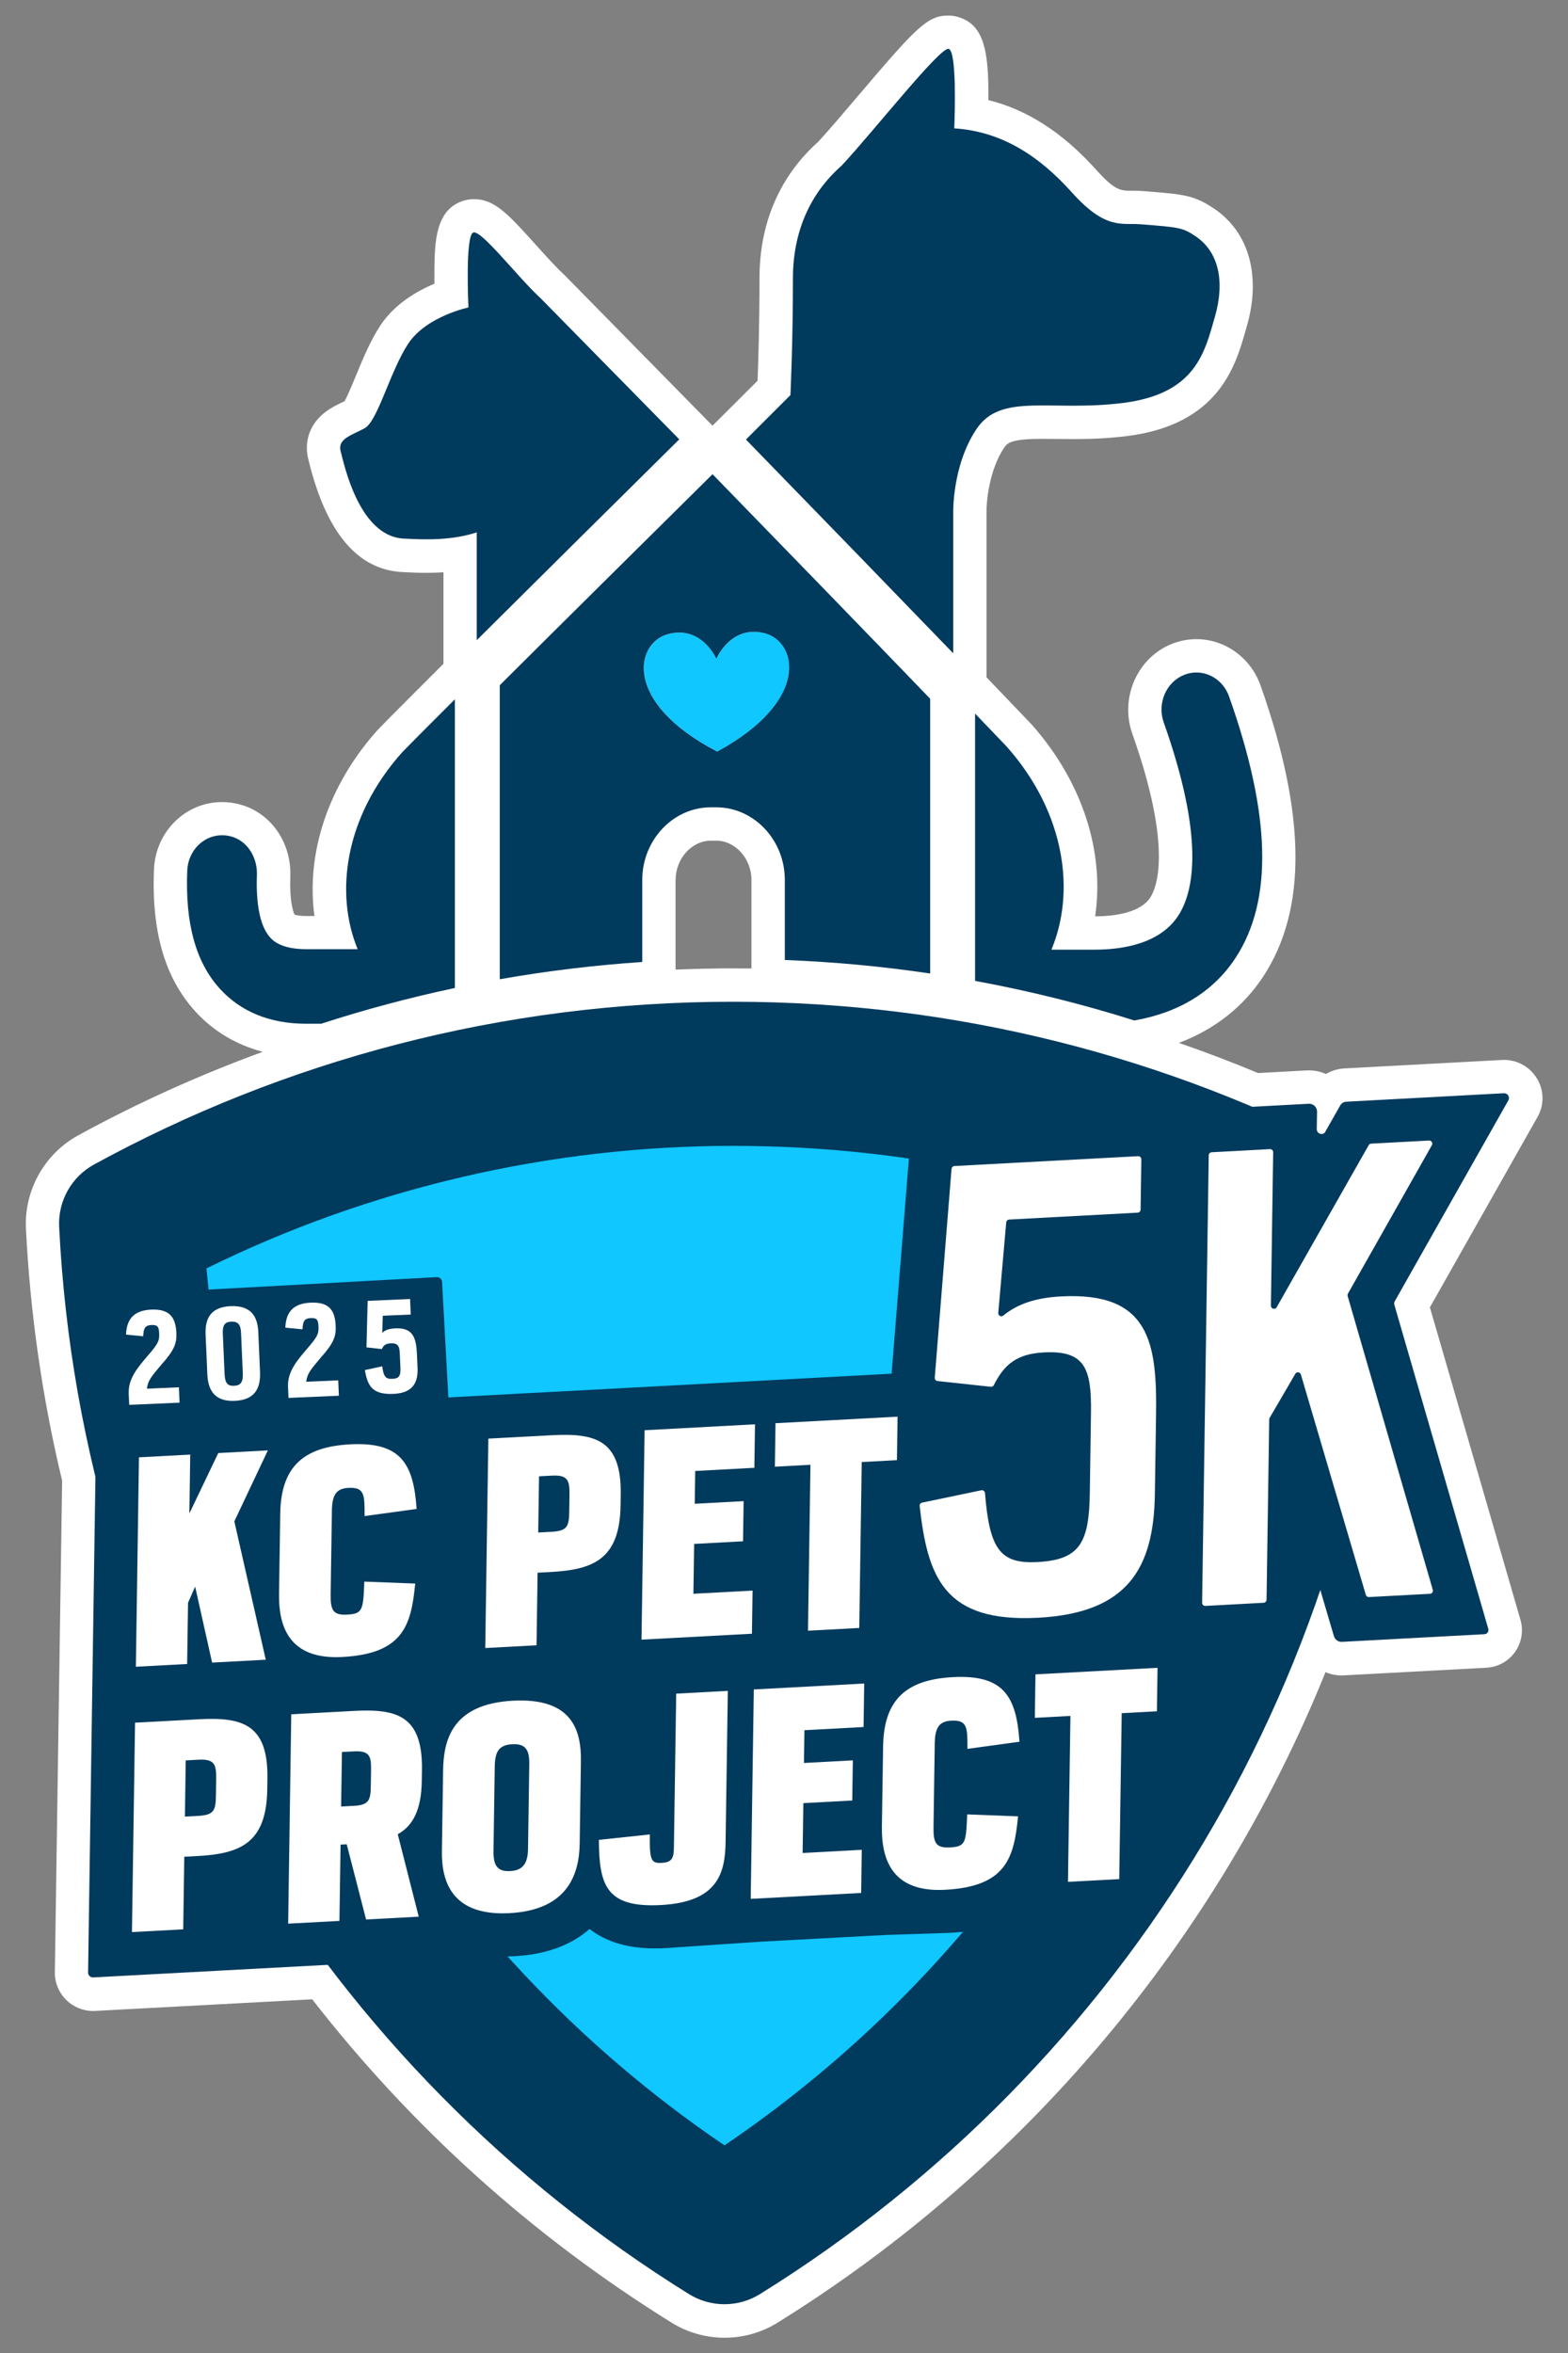
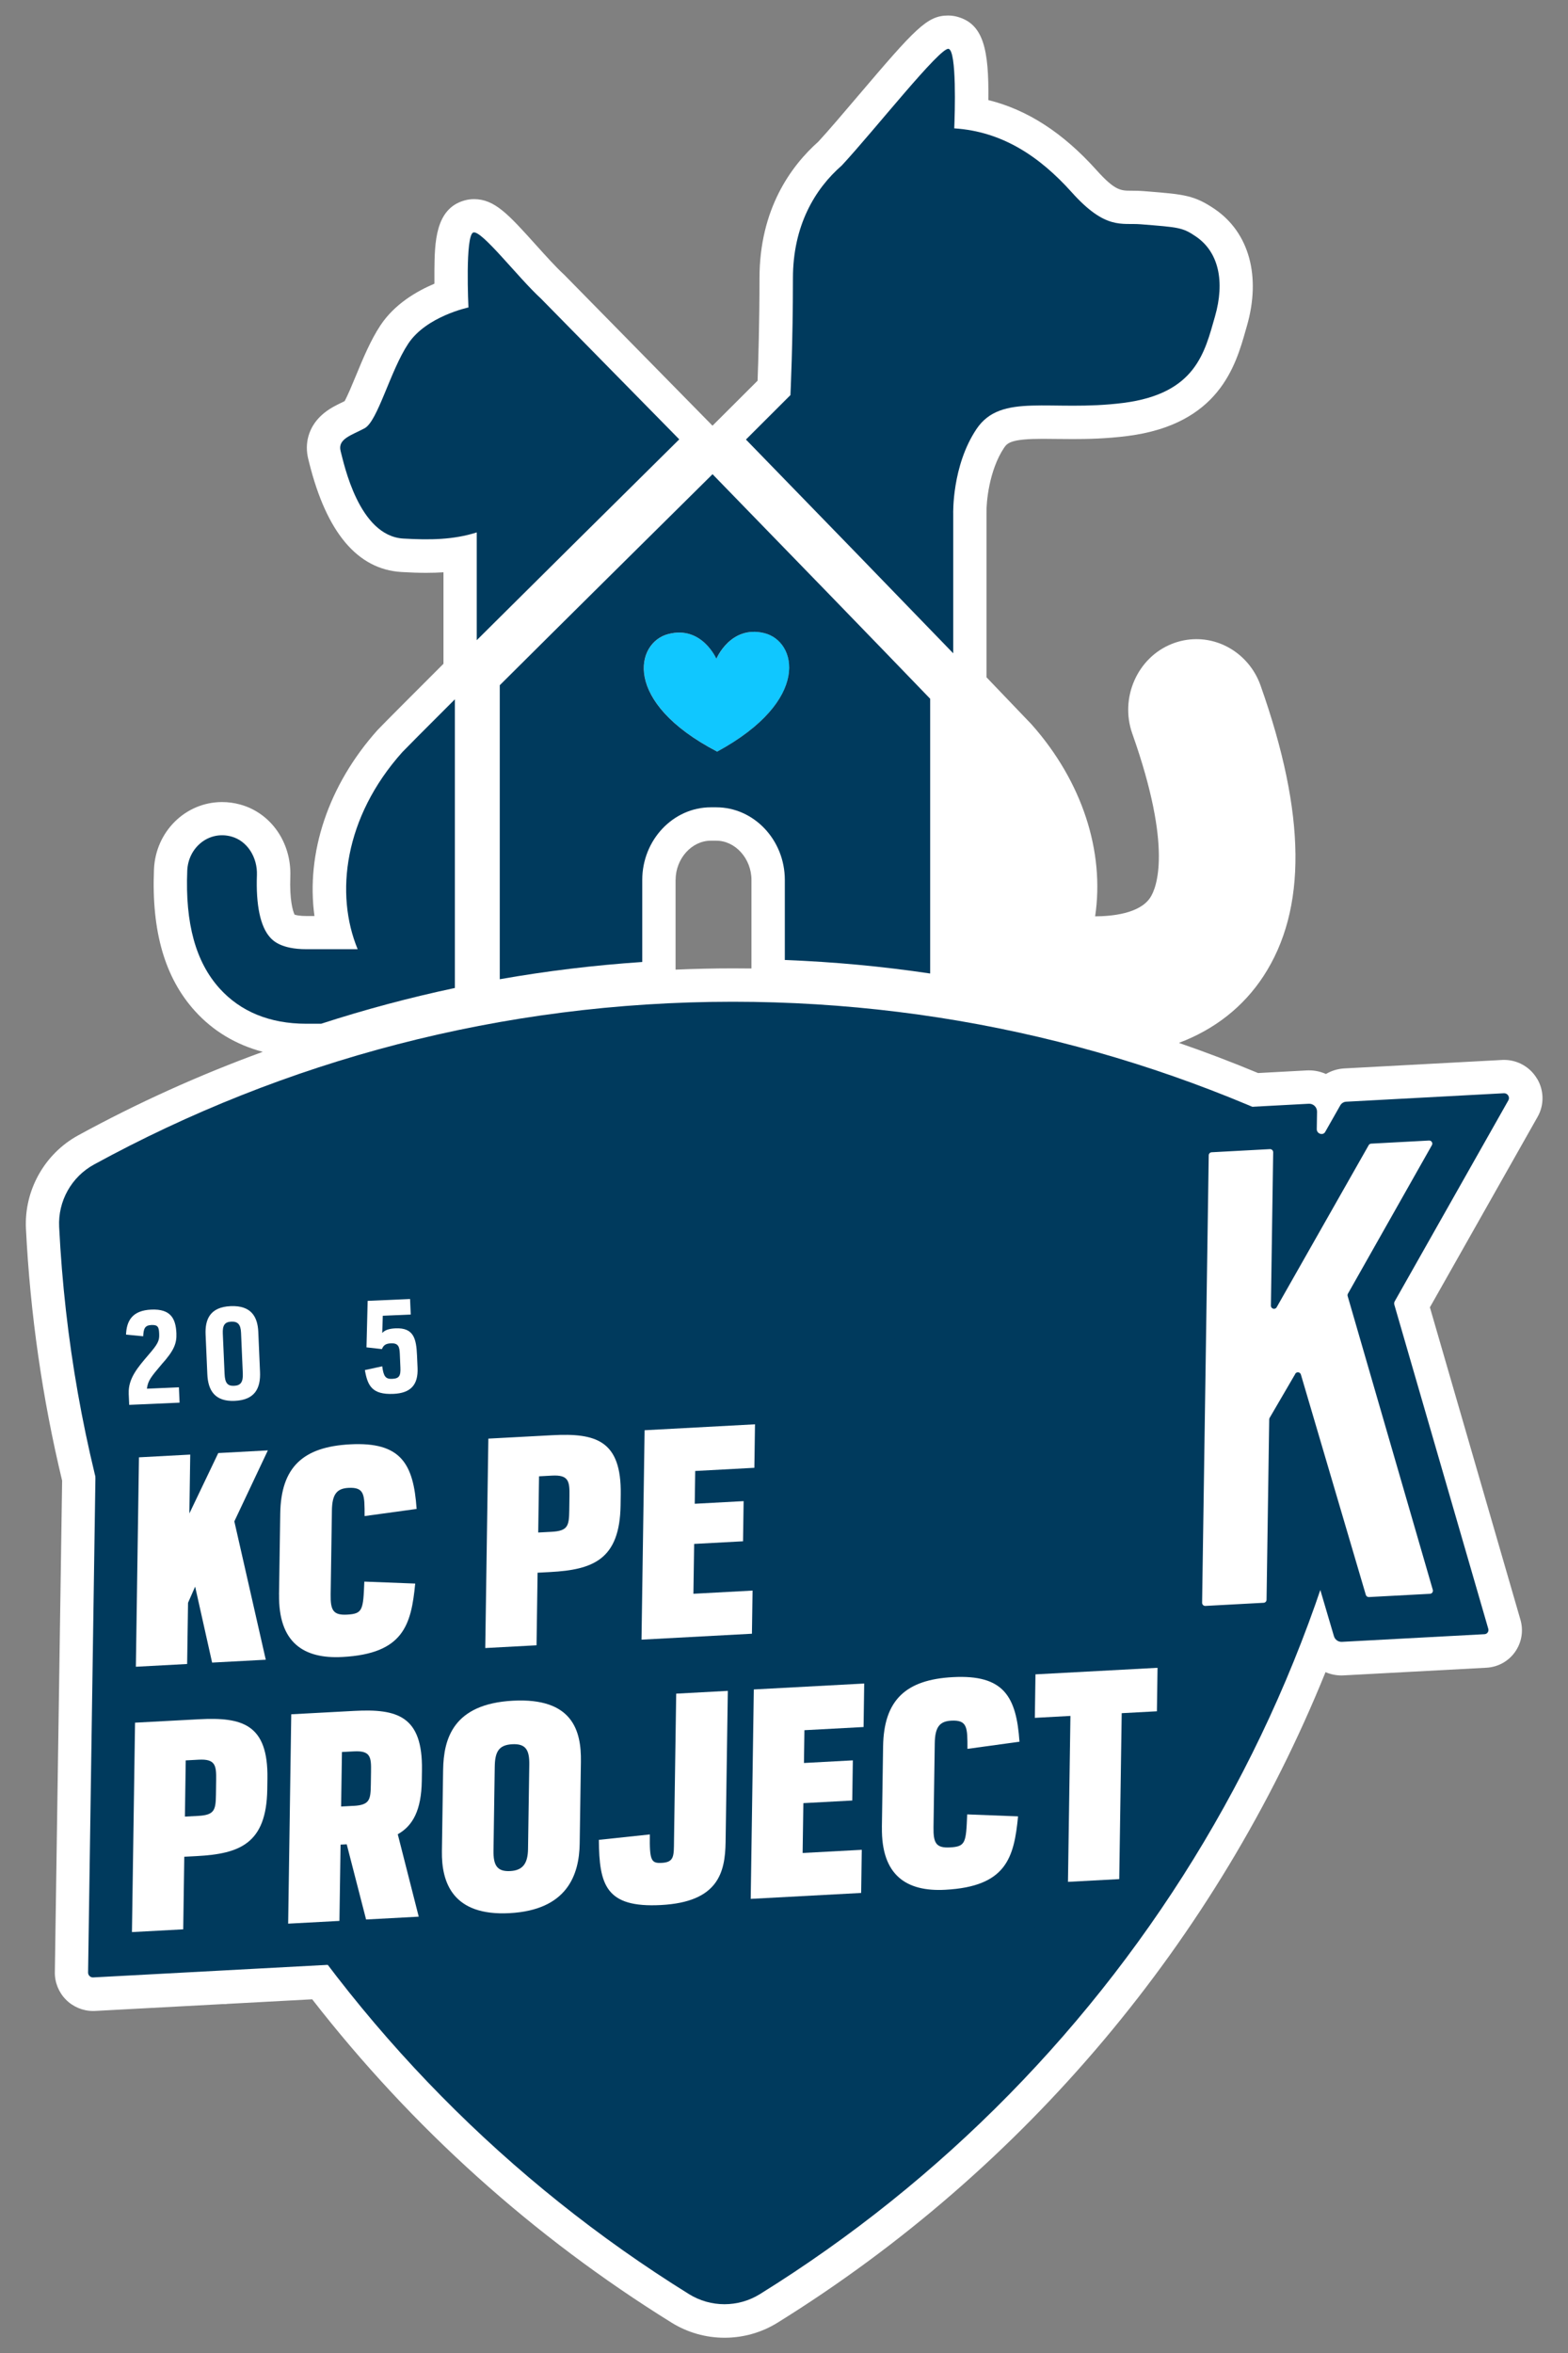
<svg xmlns="http://www.w3.org/2000/svg" id="Layer_1" data-name="Layer 1" viewBox="0 0 400 600">
  <rect x="0" y="0" width="400" height="600" fill="#808080" stroke="none" />
  <defs>
    <style> .cls-1 { fill: #003a5d; } .cls-2 { fill: #fff; } .cls-3 { fill: #10c7ff; } </style>
  </defs>
  <g>
    <path class="cls-2" d="M392.13,275.11c-1.74-2.99-4.96-4.84-8.41-4.84h-.29s-40.46,2.17-40.46,2.17c-1.7.09-3.31.59-4.72,1.42-1.34-.6-2.81-.92-4.29-.92-.19,0-.38,0-.57.01l-12.45.67c-6.67-2.78-13.4-5.34-20.2-7.69,9.09-3.42,16.44-9.18,21.56-17,11.14-17.03,10.9-41.28-.74-74.16-2.5-7.05-9.07-11.79-16.35-11.79-2.15,0-4.27.41-6.27,1.21-8.8,3.49-13.32,13.76-10.09,22.88,10.41,29.39,6.14,39.43,4.58,41.81-2.7,4.12-9.91,4.77-14.06,4.78,2.46-16.46-3.25-34.31-16.15-48.87l-.11-.12-11.45-11.96v-41.7s0-.26,0-.26c-.07-2.45.59-10.76,4.5-16.6.88-1.32,2.1-2.25,9.85-2.25,1.12,0,2.28.01,3.48.03,1.37.02,2.79.03,4.27.03,3.6,0,8.42-.09,13.86-.78,23.35-2.97,27.61-17.99,30.15-26.96l.32-1.11c3.64-12.66.57-23.8-8.2-29.79-5.19-3.54-7.91-3.76-16.92-4.49l-1.28-.1c-1.15-.09-2.18-.09-3.08-.1-2.7,0-4.18,0-8.9-5.26-8.51-9.48-17.59-15.38-27.58-17.85.16-12.85-1.23-19.37-7.86-21.23-.78-.22-1.58-.33-2.39-.33-5.39,0-8.35,3.28-23.16,20.69-3.58,4.21-7.28,8.56-9.94,11.45-6.94,6.17-15.03,17.15-15.03,34.84,0,11.41-.31,21.27-.49,26.14-2.01,2.01-5.15,5.15-8.99,8.97l-2.51,2.5-37.84-38.5-.16-.15c-1.95-1.79-4.54-4.67-7.05-7.45-7-7.77-10.51-11.67-15.78-11.67-.84,0-1.66.11-2.46.34-7.49,2.1-7.58,10.86-7.65,17.89-.01,1.14,0,2.26,0,3.33-4.51,1.9-10.17,5.19-13.76,10.61-2.54,3.82-4.52,8.63-6.27,12.87-.86,2.07-2.09,5.05-2.88,6.47-.15.07-.3.15-.45.22-1.74.84-3.72,1.78-5.47,3.41-3.23,2.99-4.43,7.13-3.29,11.37.05.17.1.41.17.69,4.44,17.83,12.35,27.21,23.53,27.88,2.38.14,4.45.21,6.33.21h0c1.53,0,2.99-.05,4.4-.14v23.33l-3.08,3.08c-.13.13-12.91,12.89-13.74,13.82-12.6,14.08-18.29,31.4-16.09,47.42h-2.03c-1.72,0-2.65-.22-3.04-.35-.46-.89-1.31-3.83-1.09-9.74.31-8.65-4.94-16.19-12.78-18.34-1.52-.42-3.07-.63-4.62-.63-9.35,0-16.99,7.55-17.38,17.18-.65,15.8,2.77,27.62,10.46,36.11,4.61,5.1,10.49,8.6,17.29,10.4-16.19,5.91-31.95,13.02-47.09,21.3-8.58,4.69-13.81,14.03-13.32,23.81,1.08,21.64,4.18,43.25,9.23,64.24l-1.86,125.36c-.04,2.58.99,5.12,2.81,6.96,1.82,1.85,4.35,2.91,6.93,2.91h.29s32.85-1.76,32.85-1.76h.78s.23-.05.23-.05l21.76-1.17c25.54,32.81,56.36,60.53,91.68,82.45,4.06,2.52,8.74,3.85,13.52,3.85s9.47-1.33,13.53-3.85c63.04-39.13,112.12-97.55,139.77-165.87,1.27.54,2.66.84,4.1.84.19,0,.37,0,.57-.02l36.37-1.95c2.94-.16,5.6-1.62,7.3-4.01,1.7-2.4,2.21-5.41,1.38-8.25l-23.09-79.64,27.49-48.6c1.68-2.97,1.64-6.65-.09-9.61ZM172.35,224.38c0-5.43,4.11-10.01,8.98-10.01h1.39c4.87,0,8.98,4.58,8.98,10.01v22.58c-1.59-.02-3.18-.03-4.77-.03-4.87,0-9.73.11-14.59.32v-22.86Z" />
    <g>
      <path class="cls-1" d="M186.93,255.44c-59.04,0-114.55,15.05-162.94,41.5-5.77,3.15-9.23,9.35-8.9,15.92,5.73,115,68.55,214.95,160.68,272.13,5.53,3.43,12.55,3.43,18.08,0,92.76-57.58,155.77-158.52,160.75-274.5.29-6.64-3.31-12.86-9.19-15.96-47.33-24.96-101.25-39.09-158.48-39.09Z" />
-       <path class="cls-3" d="M184.81,547.05c-75.38-51.1-123.9-133.22-132.14-223.61,41.51-20.48,87.66-31.25,134.27-31.25s89.77,10.08,130.16,29.25c-7.7,91.23-56.28,174.1-132.28,225.62Z" />
      <path class="cls-1" d="M384.8,280.53c.44-.79-.22-1.81-1.15-1.76l-40.23,2.16c-.63.03-1.21.39-1.52.94l-3.84,6.76c-.57,1.01-2.17.48-2.15-.71l.07-4.43c.02-1.17-.96-2.11-2.12-2.04l-33.62,1.8s0,0-.01,0l-66.06,3.54c-.93.05-1.68.78-1.75,1.71l-4.97,61.78-39.49,2.12s0,0,0,0l-26.12,1.4-22.26,1.19s-.02,0-.04,0l-4.65.25h-.13s-20.06,1.08-20.06,1.08c-.11,0-.22.03-.32.07l-1.61-29.53c-.04-.7-.64-1.24-1.34-1.2l-85.46,4.66c-.7.04-1.24.64-1.2,1.34l1.6,29.4-.8.04c-.57.03-1,.48-1.01,1.05l-1.09,73.19s0,0,0,0l-1,67.65c-.01.69.6,1.28,1.29,1.24l32.85-1.76s0,0,0,0l8.76-.47,53.94-2.89c.67-.04,1.12-.65.98-1.31,1.84.49,3.88.84,6.14.99,1.57.1,3.23.11,4.93.02,7.97-.43,14.4-2.83,19.04-6.93,3.15,2.46,7.61,4.44,13.92,4.86,1.34.09,2.74.11,4.25.07v.02l.86-.06c.19,0,.38-.01.58-.02.65-.03,1.28-.08,1.9-.14l22.48-1.51,31.69-1.7h0l16.4-.54c8.78-.47,14.75-2.81,18.83-6.05l-.05,3.39c-.01.69.6,1.28,1.29,1.24l24.05-1.29,9.98-13,.43-28.84c0-.57.44-1.02,1.01-1.05l7-.38c.57-.03,1-.48,1.01-1.05l.37-25.24,19.1-1.02,8.64-11.71.05-3.54c.02-1.3,1.87-1.43,2.25-.15l3.85,13.05c.26.89,1.11,1.49,2.04,1.44l36.37-1.95c.7-.04,1.16-.7.96-1.39l-23.96-82.62c-.09-.3-.05-.6.09-.86l29.03-51.32Z" />
      <path class="cls-2" d="M49.77,404.6l-1.8,4.1-.23,15.61-13.08.7.79-53.4,13.08-.7-.22,15.01,7.37-15.4,12.65-.68-8.55,18.1,8.02,35.28-13.69.73-4.33-19.37Z" />
      <path class="cls-2" d="M71.18,406.6l.31-20.64c.18-11.86,5.83-17.02,17.78-17.66,13-.7,16.22,4.92,17.01,16.47l-13.27,1.82c0-5.45.02-7.42-4.16-7.19-2.96.16-4.12,1.67-4.18,5.76l-.32,21.41c-.06,4.01.62,5.34,4.19,5.15,4.01-.22,4.11-1.16,4.4-8.42l12.98.5c-1.03,10.54-2.97,17.89-18.58,18.72-9.86.53-16.33-3.64-16.15-15.92Z" />
      <path class="cls-2" d="M124.57,366.84l16.31-.87c11.08-.59,17.67,1.27,17.47,15.09l-.04,2.81c-.21,13.82-7.04,16.4-17.94,16.99l-3.23.17-.27,18.51-13.08.7.79-53.4ZM140.69,390.6c4.19-.22,4.47-1.52,4.53-5.44l.05-3.67c.06-3.75-.18-5.45-4.45-5.22l-3.31.18-.21,14.33,3.4-.18Z" />
      <path class="cls-2" d="M164.43,364.7l28.17-1.51-.16,11.09-15.09.81-.12,8.36,12.47-.67-.15,10.24-12.47.67-.19,12.71,15.09-.81-.16,11-28.17,1.51.79-53.4Z" />
-       <path class="cls-2" d="M206.74,373.51l-9.07.49.16-11.09,31.14-1.67-.16,11.09-8.98.48-.63,42.31-13.08.7.63-42.31Z" />
      <path class="cls-2" d="M34.44,439.27l16.31-.87c11.08-.59,17.67,1.27,17.47,15.09l-.04,2.81c-.21,13.82-7.04,16.4-17.94,16.99l-3.23.17-.27,18.51-13.08.7.79-53.4ZM50.56,463.04c4.19-.22,4.47-1.52,4.53-5.44l.05-3.67c.06-3.75-.18-5.45-4.45-5.22l-3.31.18-.21,14.33,3.4-.18Z" />
      <path class="cls-2" d="M74.3,437.13l16.05-.86c10.99-.59,17.5,1.28,17.29,15.1l-.04,2.73c-.11,7.42-2.26,11.46-6.13,13.62l5.35,21.02-13.43.72-4.94-19.17-1.57.08-.29,19.45-13.08.7.79-53.4ZM90.16,460.49c4.19-.22,4.38-1.6,4.44-5.44l.05-3.24c.06-3.75-.09-5.45-4.37-5.22l-3.05.16-.21,13.9,3.14-.17Z" />
      <path class="cls-2" d="M112.73,472.06l.31-20.73c.12-8.02,2.6-16.84,17.78-17.66,15.26-.82,17.49,7.67,17.37,15.52l-.31,20.9c-.12,8.02-3.21,16.96-17.87,17.75-14.48.78-17.4-7.76-17.28-15.78ZM134.7,471.48l.32-21.49c.06-3.75-.88-5.41-4.37-5.22-3.49.19-4.39,2.02-4.44,5.78l-.32,21.33c-.06,3.84.97,5.4,4.28,5.23,3.14-.17,4.47-1.86,4.53-5.61Z" />
      <path class="cls-2" d="M152.77,469.15l13.01-1.38c-.1,6.65.33,7.4,3.03,7.25,3.23-.17,3.08-1.78,3.13-5.62l.56-37.53,13.17-.71-.57,38.56c-.12,7.76-1.88,15.27-16.45,16.05-14.13.76-15.79-5.12-15.88-16.62Z" />
      <path class="cls-2" d="M192.29,430.8l28.17-1.51-.16,11.09-15.09.81-.12,8.36,12.47-.67-.15,10.24-12.47.67-.19,12.71,15.09-.81-.16,11-28.17,1.51.79-53.4Z" />
      <path class="cls-2" d="M224.97,465.96l.31-20.64c.18-11.86,5.83-17.02,17.78-17.66,13-.7,16.22,4.92,17.01,16.47l-13.27,1.82c0-5.45.02-7.42-4.16-7.19-2.96.16-4.12,1.67-4.18,5.76l-.32,21.41c-.06,4.01.62,5.34,4.19,5.15,4.01-.22,4.11-1.16,4.4-8.42l12.98.5c-1.03,10.54-2.97,17.89-18.58,18.72-9.86.53-16.33-3.64-16.15-15.92Z" />
      <path class="cls-2" d="M273.06,437.55l-9.07.49.16-11.09,31.14-1.67-.16,11.09-8.98.48-.63,42.31-13.08.7.63-42.31Z" />
-       <path class="cls-2" d="M235.25,383.16l15.08-3.15c.47-.1.91.25.95.73,1.14,14.51,4,18.08,13.44,17.57,10.77-.58,13.1-4.95,13.29-17.52l.3-20.33c.17-11.46-1.46-16.17-12.04-15.6-6.78.36-10.05,2.97-12.73,8.32-.15.3-.46.48-.79.44l-13.58-1.46c-.43-.05-.74-.42-.71-.85l4.28-53.25c.03-.4.35-.71.75-.73l46.83-2.51c.46-.02.84.34.84.8l-.19,12.82c0,.42-.33.76-.75.78l-32.78,1.76c-.39.02-.71.33-.75.72l-2.03,23.08c-.06.71.75,1.12,1.3.67,3.65-3,8.37-4.53,14.67-4.87,22.68-1.22,24.56,11.79,24.28,30.46l-.3,19.96c-.28,19.04-7.06,30.3-29.73,31.51-24.06,1.29-28.25-10.36-30.27-28.49-.05-.41.23-.79.63-.87Z" />
      <path class="cls-2" d="M330.42,350.35l-6.53,11.19c-.07.12-.11.25-.11.39l-.68,45.99c0,.42-.33.76-.75.78l-14.85.8c-.46.02-.84-.34-.84-.8l1.69-114.1c0-.42.33-.76.75-.78l14.85-.8c.46-.02.84.34.84.8l-.58,39.11c-.01.82,1.08,1.12,1.48.4l23.46-41.31c.13-.24.38-.39.65-.4l14.75-.79c.63-.03,1.04.64.73,1.18l-21.42,37.87c-.11.19-.13.41-.07.61l21.72,74.91c.14.49-.21.99-.72,1.01l-15.57.83c-.37.02-.7-.22-.8-.57l-16.56-56.17c-.2-.67-1.1-.78-1.45-.18Z" />
      <g>
-         <path class="cls-1" d="M302.08,172.09c-4.6,1.83-6.93,7.26-5.21,12.13,10.44,29.46,7.76,43.07,3.68,49.31-4.67,7.13-14.17,8.63-21.32,8.63h-11.02c6.08-14.39,3.83-34.58-11.36-51.74l-8.11-8.47v68.17c13.84,2.54,27.4,5.92,40.62,10.09,11.39-1.97,20.22-7.39,25.83-15.95,9.59-14.65,9.05-36.46-1.65-66.66-1.72-4.87-6.86-7.35-11.46-5.51Z" />
        <path class="cls-1" d="M243.17,131s-.37-12.17,5.93-21.59c6.31-9.42,18.91-4.32,37.46-6.67,18.54-2.36,20.77-12.96,23.37-21.99,2.6-9.03.93-16.49-4.82-20.42-3.48-2.38-4.45-2.36-14.09-3.14-4.86-.4-8.92,1.55-17.62-8.16-8.15-9.08-17.68-15.51-29.97-16.3.16-3.93.65-19.69-1.43-20.27-2.12-.59-18.99,20.83-27.25,29.73-6.93,6.02-12.47,15.43-12.47,28.74,0,16.62-.64,29.82-.64,29.82-.64.63-5.06,5.07-11.35,11.33,17.71,18.19,38.92,40.05,52.88,54.51v-35.58Z" />
        <path class="cls-3" d="M182.76,167.99s-3.74-8.56-12.25-6.32c-8.38,2.18-11.83,17.36,12.46,29.99,24.07-13.09,20.38-28.2,11.98-30.23-8.57-2.07-12.18,6.56-12.18,6.56Z" />
        <path class="cls-1" d="M78.15,261.05h3.77c11.13-3.61,22.52-6.66,34.12-9.12v-73.61c-7.76,7.74-13.14,13.16-13.41,13.47-14.89,16.64-17.2,36.2-11.39,50.25h-13.07c-6.55,0-8.61-2.27-9.28-3.02-2.47-2.73-3.63-8.22-3.35-15.89.16-4.48-2.42-8.7-6.52-9.82-5.77-1.58-11.01,2.81-11.25,8.69-.55,13.47,2.15,23.3,8.26,30.06,5.3,5.86,12.73,8.99,22.12,8.99Z" />
        <path class="cls-1" d="M102.89,137.33c6.81.4,12.84.31,18.73-1.57v27.48c14.71-14.64,34.63-34.35,49.4-48.97l2.26-2.24-35.27-35.88c-5.89-5.4-15.1-17.47-17.25-16.87-2.15.6-1.26,19.12-1.26,19.12,0,0-10.73,2.25-15.35,9.22-4.63,6.97-7.78,19.79-11.15,21.59-3.36,1.8-6.94,2.7-6.1,5.85.84,3.15,4.63,21.59,15.98,22.27Z" />
        <path class="cls-1" d="M127.49,249.7c11.91-2.1,24.04-3.57,36.35-4.4v-20.92c0-10.18,7.87-18.52,17.49-18.52h1.39c9.62,0,17.49,8.33,17.49,18.52v20.41c12.55.48,24.92,1.64,37.08,3.45v-70.06c-13.39-13.9-35.91-37.12-55.52-57.26-15.63,15.46-38.62,38.21-54.28,53.81v74.98ZM170.5,161.67c8.51-2.24,12.25,6.32,12.25,6.32,0,0,3.6-8.63,12.18-6.56,8.4,2.03,12.1,17.14-11.98,30.23-24.28-12.63-20.84-27.82-12.46-29.99Z" />
      </g>
    </g>
  </g>
  <g>
    <path class="cls-2" d="M32.84,355.34c-.17-3.84,2.37-6.73,4.97-9.78,2.47-2.85,2.87-3.67,2.8-5.38s-.25-2.39-1.99-2.31-1.99,1-2.09,2.87l-4.38-.42c.14-3.47,1.54-6.17,6.45-6.38s6.24,2.24,6.4,6.05c.11,2.63-.66,4.45-3.76,7.9-2.74,3.24-3.52,4.19-3.76,6.22l8.16-.36.17,3.92-12.85.56-.13-2.89Z" />
    <path class="cls-2" d="M52.89,350.43l-.44-10.12c-.17-3.8,1.06-7.02,6.38-7.25s6.89,2.79,7.06,6.55l.44,10.19c.18,4.18-1.28,7.18-6.45,7.41-5.06.22-6.81-2.64-6.99-6.78ZM61.94,350.19l-.45-10.35c-.09-2.05-.76-2.9-2.49-2.83s-2.25,1.01-2.16,3.07l.45,10.27c.1,2.32.76,3.09,2.42,3.02s2.33-.9,2.23-3.18Z" />
-     <path class="cls-2" d="M73.48,353.57c-.17-3.84,2.37-6.73,4.97-9.78,2.47-2.85,2.87-3.67,2.8-5.38s-.25-2.39-1.99-2.31-1.99,1-2.09,2.87l-4.38-.42c.14-3.47,1.54-6.17,6.45-6.38,5.02-.22,6.24,2.24,6.4,6.05.11,2.63-.66,4.45-3.76,7.9-2.74,3.24-3.52,4.19-3.76,6.22l8.16-.36.17,3.92-12.85.56-.13-2.89Z" />
    <path class="cls-2" d="M93.08,349.36l4.43-.96c.33,2.58.85,3.28,2.54,3.2,1.81-.08,2.19-.78,2.09-2.95l-.15-3.5c-.08-1.75-.38-2.69-2.26-2.61-1.29.06-1.9.46-2.3,1.47l-3.94-.44.3-11.86,10.82-.47.17,3.96-7.13.31-.14,4.39c.67-.72,1.65-1.1,3.39-1.18,4.65-.2,5.29,2.63,5.48,6.89l.14,3.19c.19,4.41-1.83,6.44-6.15,6.63-5.46.24-6.6-2.08-7.29-6.08Z" />
  </g>
</svg>